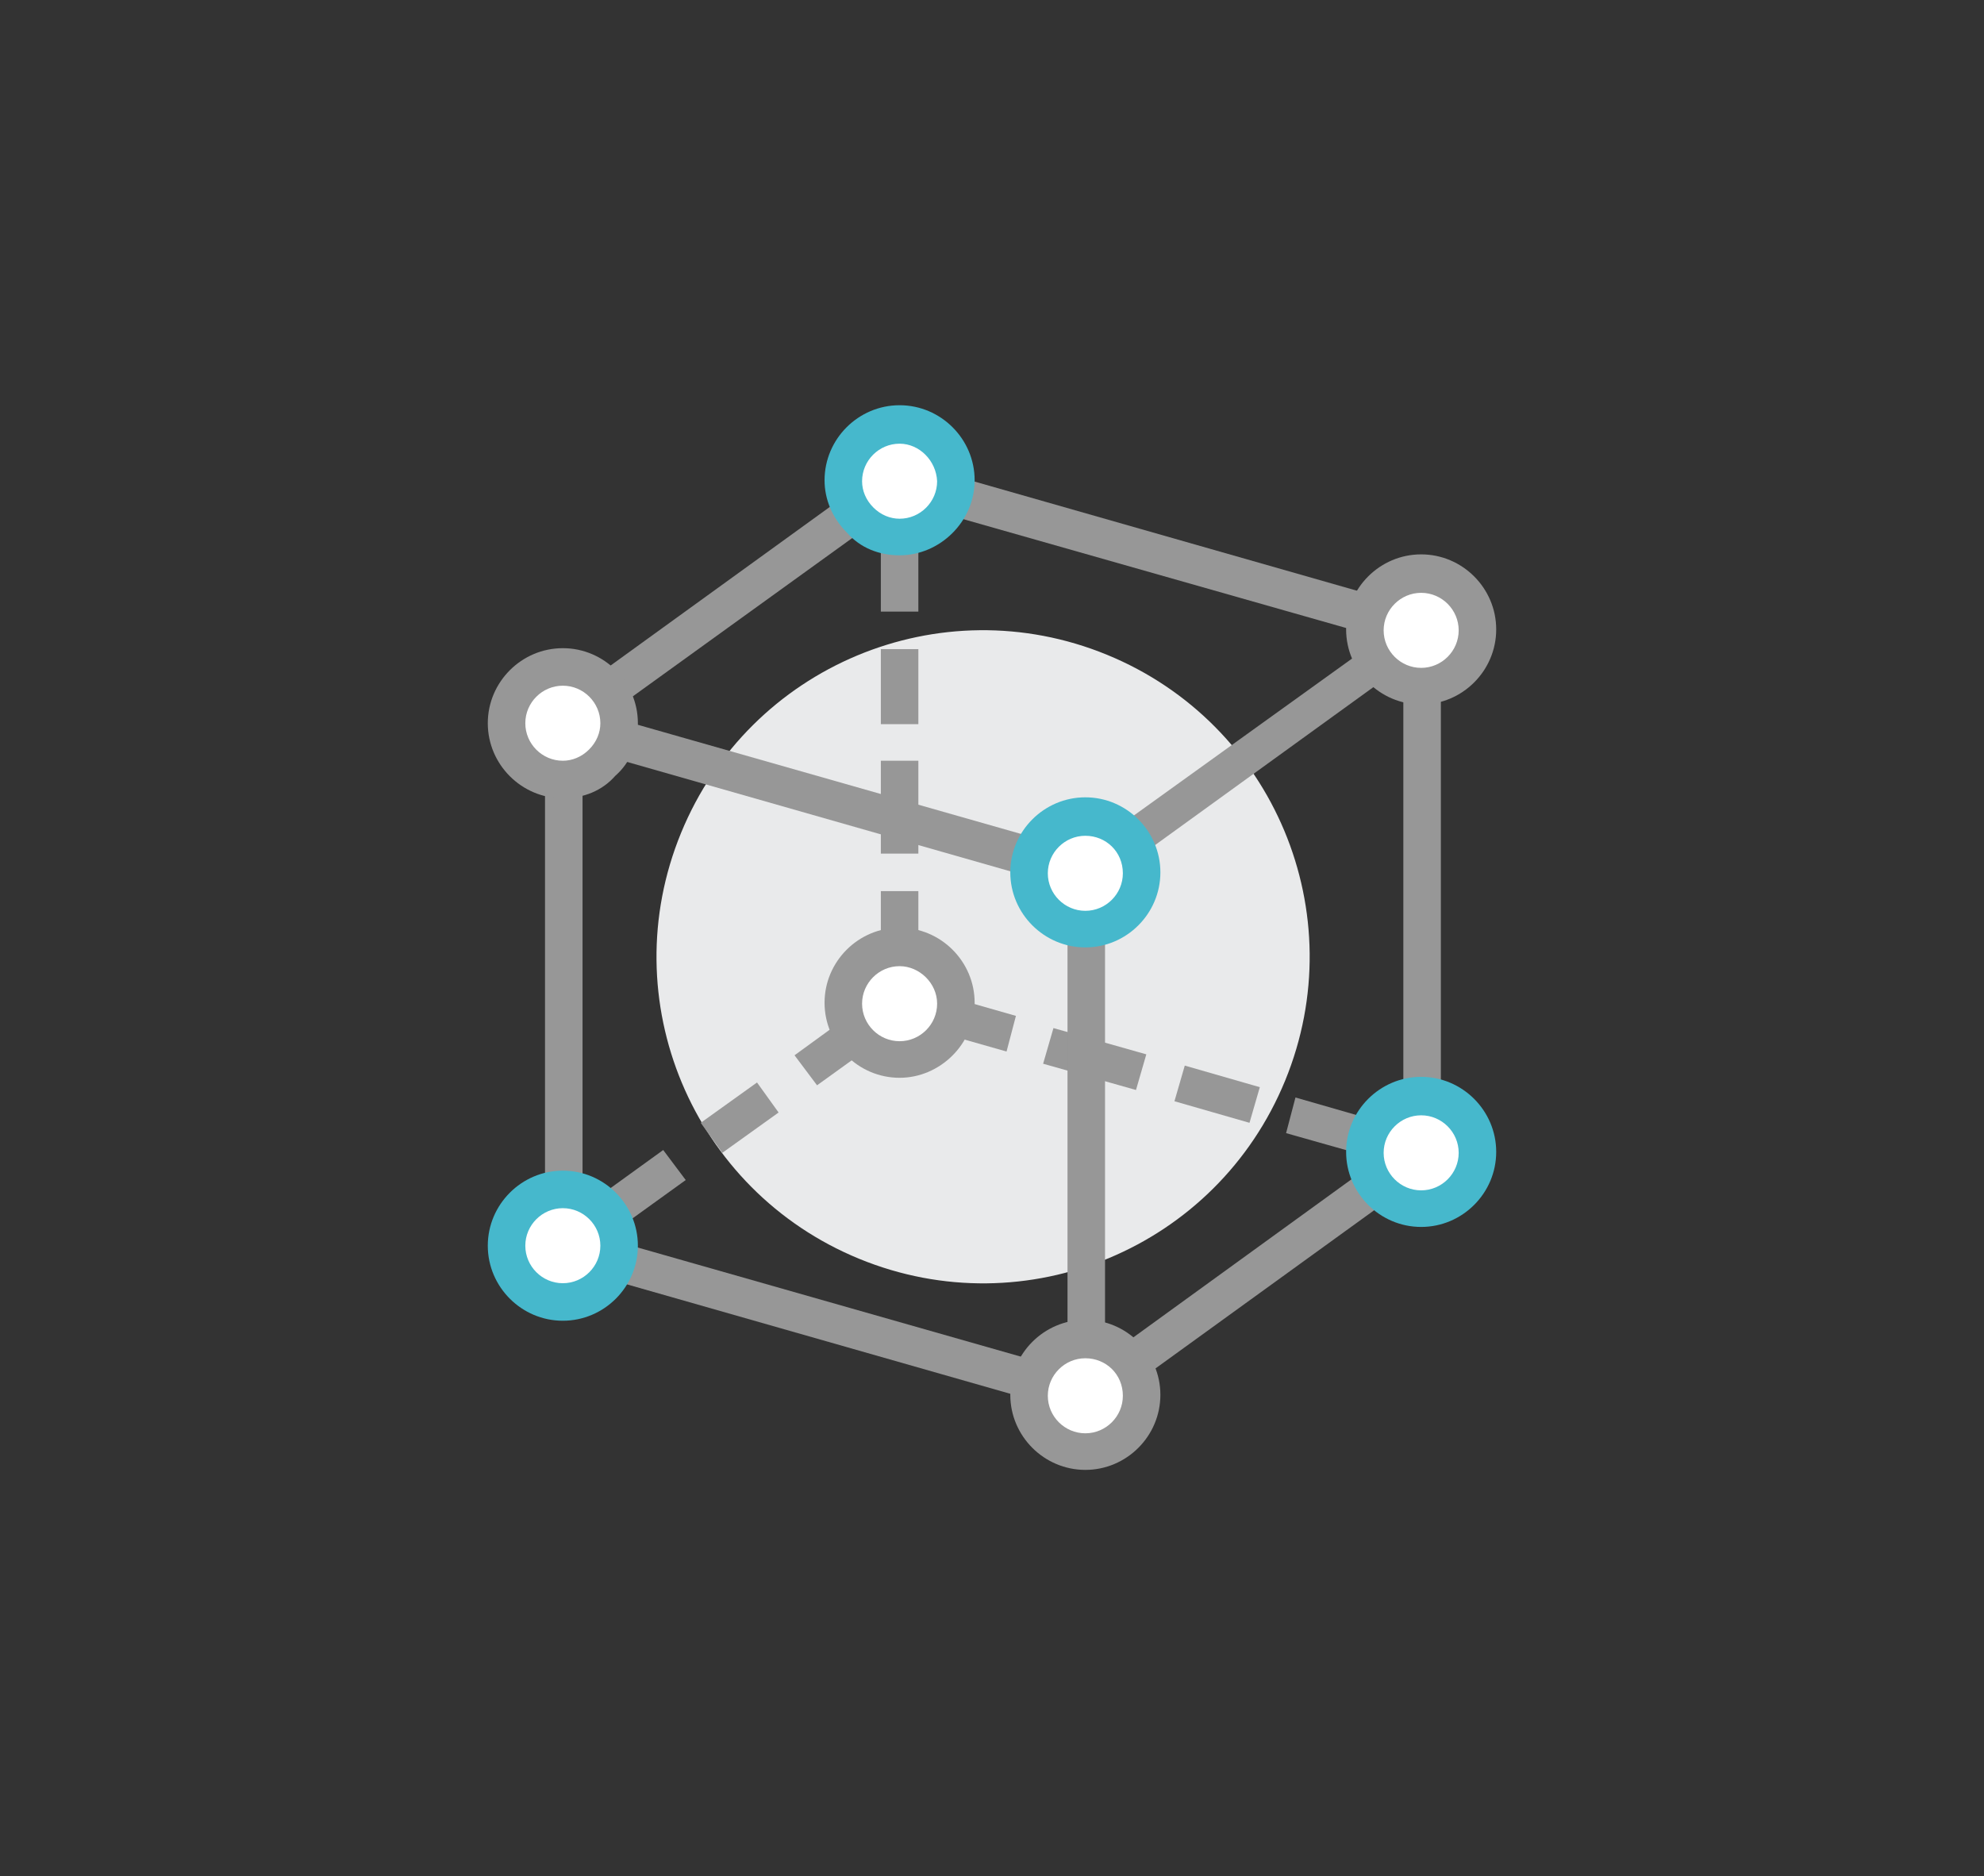
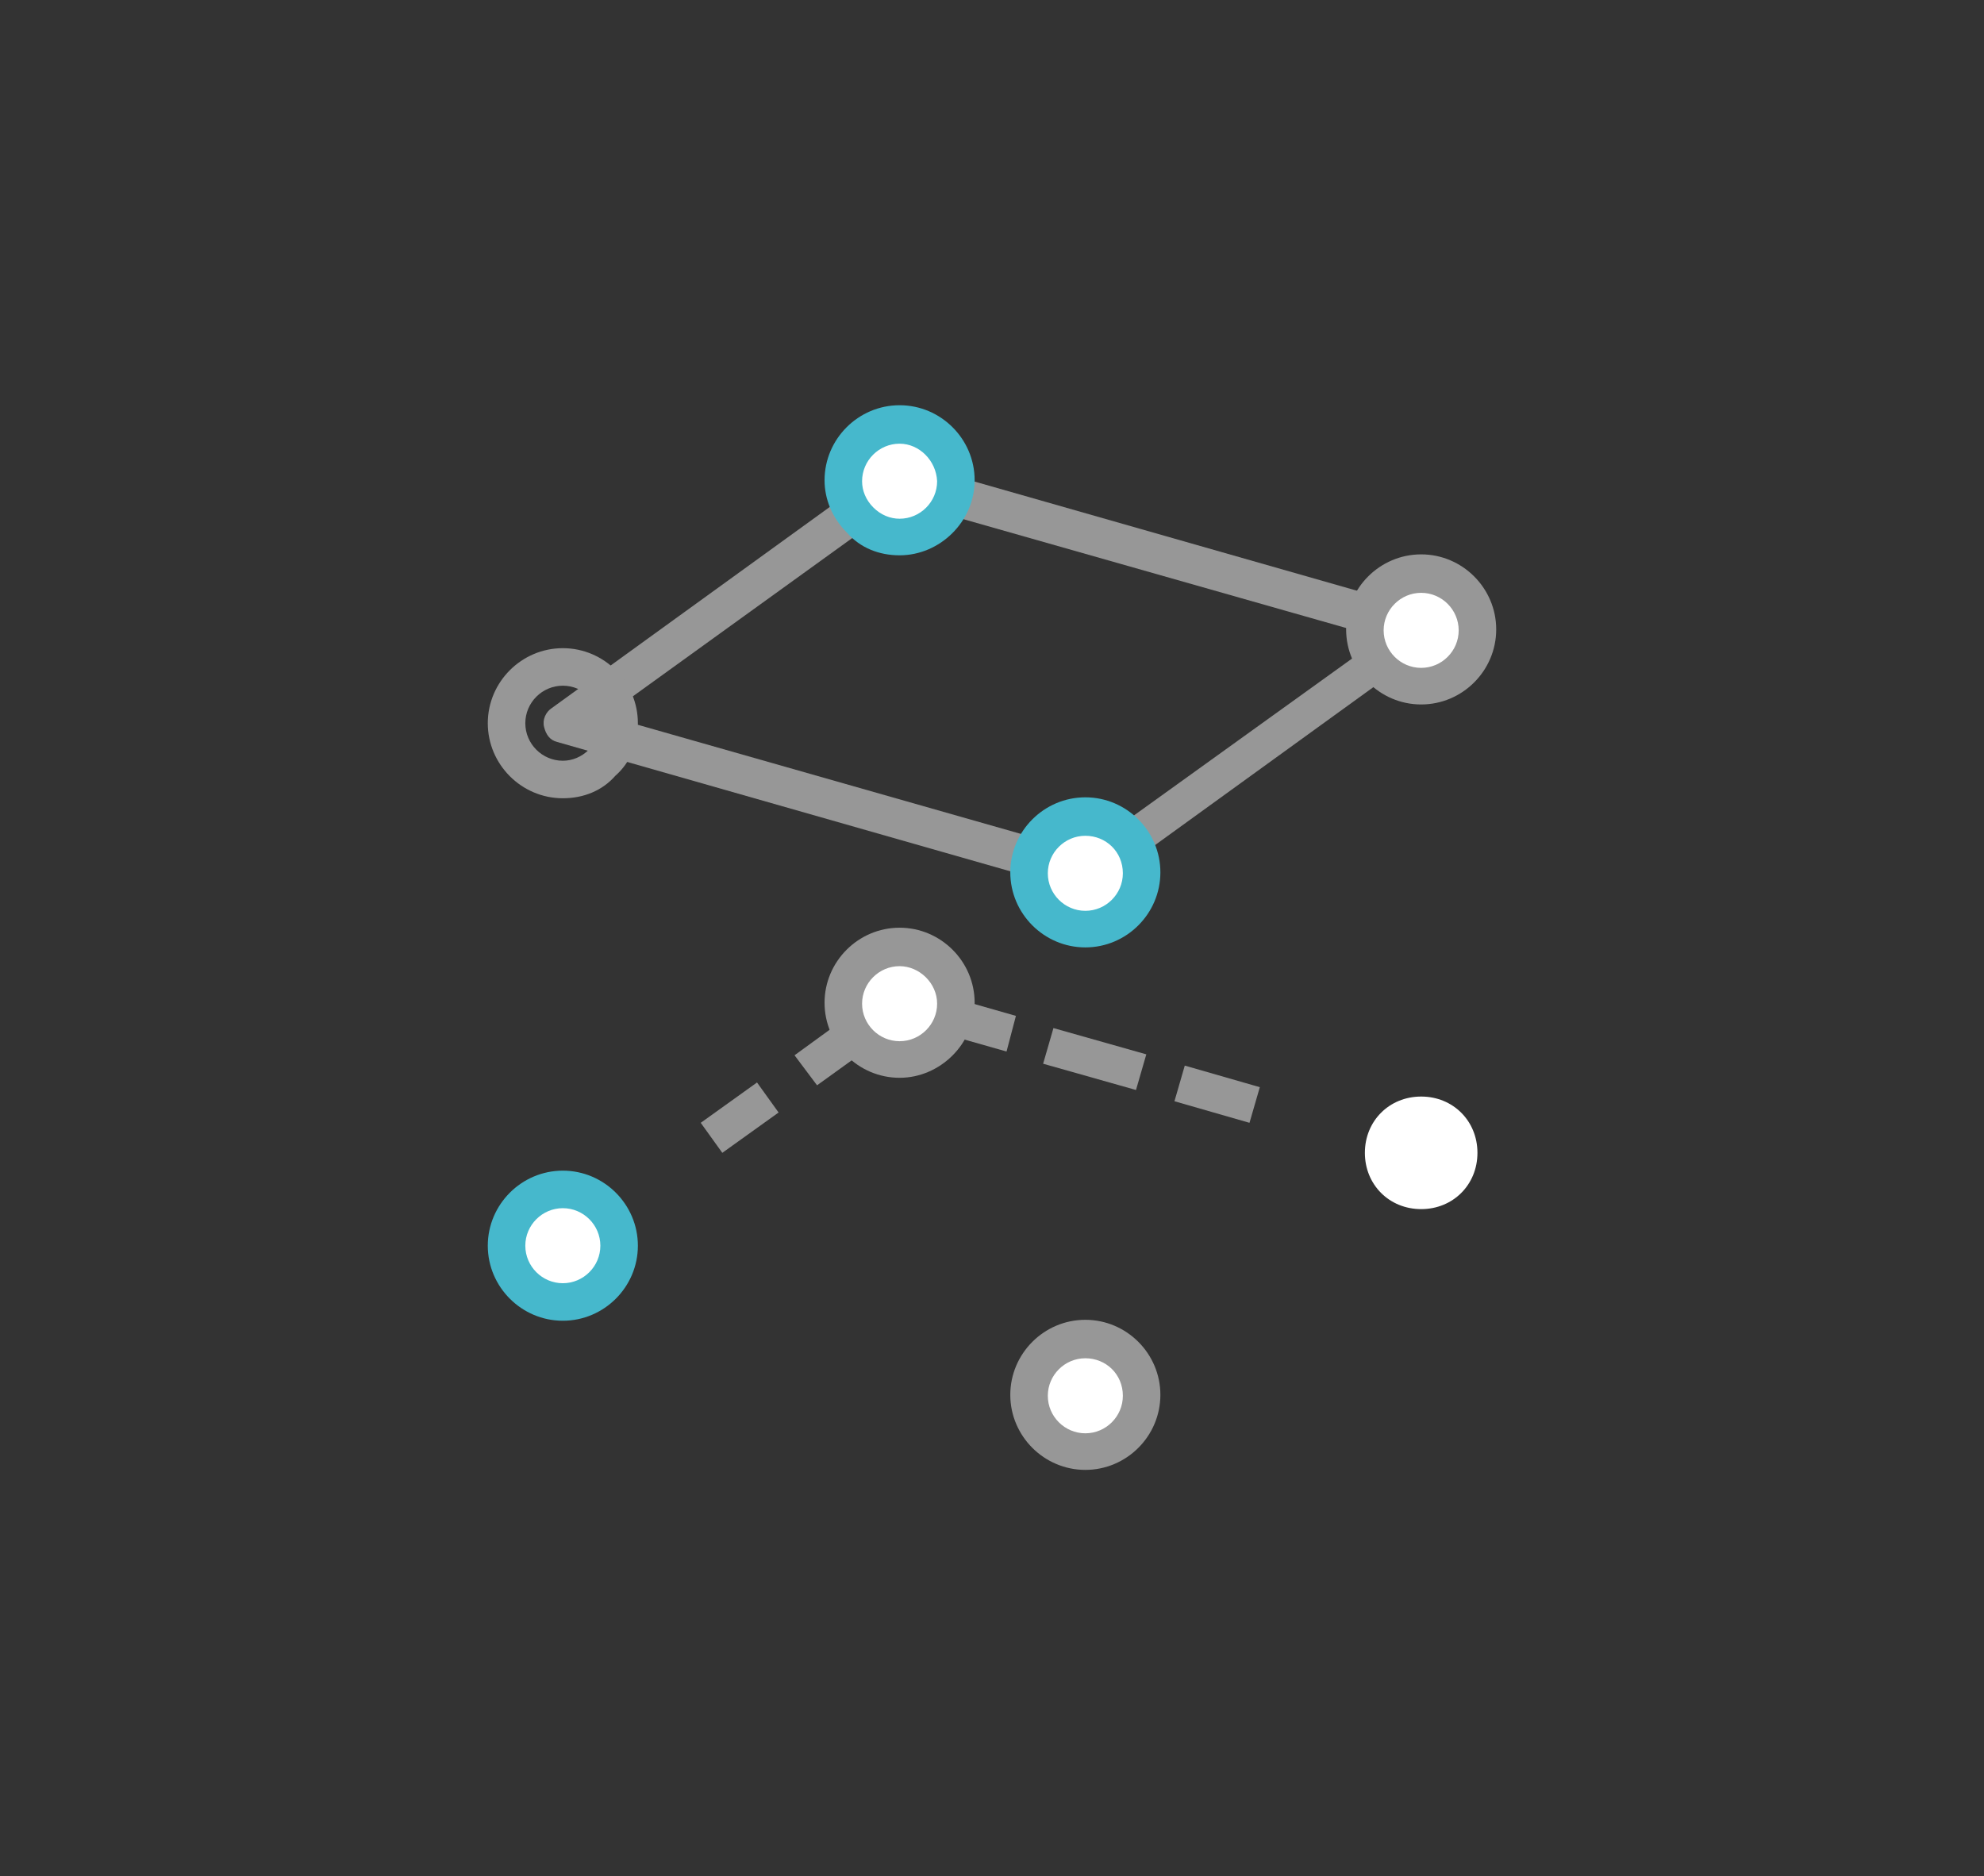
<svg xmlns="http://www.w3.org/2000/svg" version="1.1" id="图层_1" x="0px" y="0px" viewBox="0 0 211.5 200" style="enable-background:new 0 0 211.5 200;" xml:space="preserve">
  <rect x="0" y="0" width="211.5" height="200" fill="#333333" stroke="none" />
  <style type="text/css">
	.st0{fill:#E9EAEB;}
	.st1{fill:#979797;}
	.st2{fill:#FFFFFF;}
	.st3{fill:#46B8CC;}
</style>
-   <path class="st0" d="M91.6,134.2c17.8,7.3,38.1-1.2,45.4-19s-1.2-38.1-19-45.4s-38.1,1.2-45.4,19S73.8,126.9,91.6,134.2z" />
  <path class="st1" d="M115.7,95h-0.6L59.4,79.1c-0.8-0.2-1.2-0.8-1.4-1.6c-0.2-0.8,0.2-1.6,0.8-2l35.8-25.9c0.6-0.4,1.2-0.4,1.8-0.4  l55.7,15.9c0.8,0.2,1.2,0.8,1.4,1.6c0.2,0.8-0.2,1.6-0.8,2l-35.8,25.9C116.5,94.8,116.1,95,115.7,95L115.7,95z M64.6,76.3l50.9,14.5  L147.2,68l-51-14.5L64.6,76.3z M74.7,119.7l6-4.3l2.3,3.2l-6,4.3L74.7,119.7z M87.1,115.7l-2.4-3.2l9.9-7.2c0.4-0.4,1.2-0.4,1.8-0.4  l11.9,3.4l-1,3.8L96.4,109L87.1,115.7L87.1,115.7z M111.2,113.4l1.1-3.8l9.9,2.8l-1.1,3.8L111.2,113.4z M125.2,117.4l1.1-3.8l8,2.3  l-1.1,3.8L125.2,117.4z" />
-   <path class="st1" d="M115.7,150.7h-0.6l-55.7-15.9c-0.8-0.2-1.2-0.8-1.4-1.6s0.2-1.6,0.8-2l11.9-8.6l2.4,3.2l-8.6,6.2l50.9,14.5  l31.6-22.9l-9.9-2.8l1-3.8l13.9,4c0.8,0.2,1.2,0.8,1.4,1.6c0.2,0.8-0.2,1.6-0.8,2l-35.8,25.9C116.5,150.5,116.1,150.7,115.7,150.7  L115.7,150.7z" />
-   <path class="st1" d="M58.1,77.1h4v55.7h-4V77.1z M113.8,93h4v55.7h-4V93z M93.9,95h4v12h-4V95z M93.9,81.1h4V91h-4V81.1z M93.9,69.2  h4v8h-4V69.2z M93.9,51.3h4v13.9h-4V51.3z M149.6,67.2h4v55.7h-4V67.2z" />
  <path class="st2" d="M121.7,148.7c0,3.4-2.6,6-6,6s-6-2.6-6-6s2.6-6,6-6C119.1,142.8,121.7,145.4,121.7,148.7z" />
  <path class="st1" d="M115.7,156.7c-4.4,0-8-3.6-8-8s3.6-8,8-8s8,3.6,8,8S120.1,156.7,115.7,156.7z M115.7,144.8c-2.2,0-4,1.8-4,4  s1.8,4,4,4s4-1.8,4-4C119.7,146.5,117.9,144.8,115.7,144.8z" />
  <path class="st2" d="M157.5,122.9c0,3.4-2.6,6-6,6s-6-2.6-6-6s2.6-6,6-6C154.9,116.9,157.5,119.5,157.5,122.9z" />
-   <path class="st3" d="M151.5,130.8c-4.4,0-8-3.6-8-8s3.6-8,8-8s8,3.6,8,8S155.9,130.8,151.5,130.8z M151.5,118.9c-2.2,0-4,1.8-4,4  s1.8,4,4,4s4-1.8,4-4S153.7,118.9,151.5,118.9z" />
  <path class="st2" d="M101.8,107c0,3.4-2.6,6-6,6s-6-2.6-6-6s2.6-6,6-6C99.2,101,101.8,103.6,101.8,107z" />
  <path class="st1" d="M95.9,114.9c-4.4,0-8-3.6-8-8s3.6-8,8-8s8,3.6,8,8S100.2,114.9,95.9,114.9z M95.9,103c-2.2,0-4,1.8-4,4  s1.8,4,4,4s4-1.8,4-4S98,103,95.9,103z" />
  <path class="st2" d="M66,132.8c0,3.4-2.6,6-6,6s-6-2.6-6-6s2.6-6,6-6S66,129.4,66,132.8z" />
  <path class="st3" d="M60,140.8c-4.4,0-8-3.6-8-8s3.6-8,8-8s8,3.6,8,8S64.4,140.8,60,140.8z M60,128.8c-2.2,0-4,1.8-4,4s1.8,4,4,4  s4-1.8,4-4S62.2,128.8,60,128.8z" />
-   <path class="st2" d="M66,77.1c0,3.4-2.6,6-6,6s-6-2.6-6-6s2.6-6,6-6S66,73.7,66,77.1z" />
  <path class="st1" d="M60,85.1c-4.4,0-8-3.6-8-8s3.6-8,8-8s8,3.6,8,8c0,2.2-0.8,4.2-2.4,5.6C64.2,84.3,62.2,85.1,60,85.1z M60,73.1  c-2.2,0-4,1.8-4,4s1.8,4,4,4c1,0,2-0.4,2.8-1.2c0.8-0.8,1.2-1.8,1.2-2.8C64,74.9,62.2,73.1,60,73.1z" />
  <path class="st2" d="M101.8,51.3c0,3.4-2.6,6-6,6s-6-2.6-6-6s2.6-6,6-6C99.2,45.3,101.8,47.9,101.8,51.3z" />
  <path class="st3" d="M95.9,59.2c-2.2,0-4.2-0.8-5.6-2.4c-1.6-1.6-2.4-3.6-2.4-5.6c0-4.4,3.6-8,8-8s8,3.6,8,8S100.2,59.2,95.9,59.2z   M95.9,47.3c-2.2,0-4,1.8-4,4c0,1,0.4,2,1.2,2.8c0.8,0.8,1.8,1.2,2.8,1.2c2.2,0,4-1.8,4-4C99.8,49.1,98,47.3,95.9,47.3z" />
  <path class="st2" d="M157.5,67.2c0,3.4-2.6,6-6,6s-6-2.6-6-6s2.6-6,6-6C154.9,61.2,157.5,63.8,157.5,67.2z" />
  <path class="st1" d="M151.5,75.1c-4.4,0-8-3.6-8-8s3.6-8,8-8s8,3.6,8,8S155.9,75.1,151.5,75.1z M151.5,63.2c-2.2,0-4,1.8-4,4  s1.8,4,4,4s4-1.8,4-4S153.7,63.2,151.5,63.2z" />
  <path class="st2" d="M121.7,93c0,3.4-2.6,6-6,6s-6-2.6-6-6s2.6-6,6-6C119.1,87.1,121.7,89.7,121.7,93z" />
  <path class="st3" d="M115.7,101c-4.4,0-8-3.6-8-8s3.6-8,8-8s8,3.6,8,8S120.1,101,115.7,101z M115.7,89.1c-2.2,0-4,1.8-4,4s1.8,4,4,4  s4-1.8,4-4C119.7,90.8,117.9,89.1,115.7,89.1z" />
</svg>